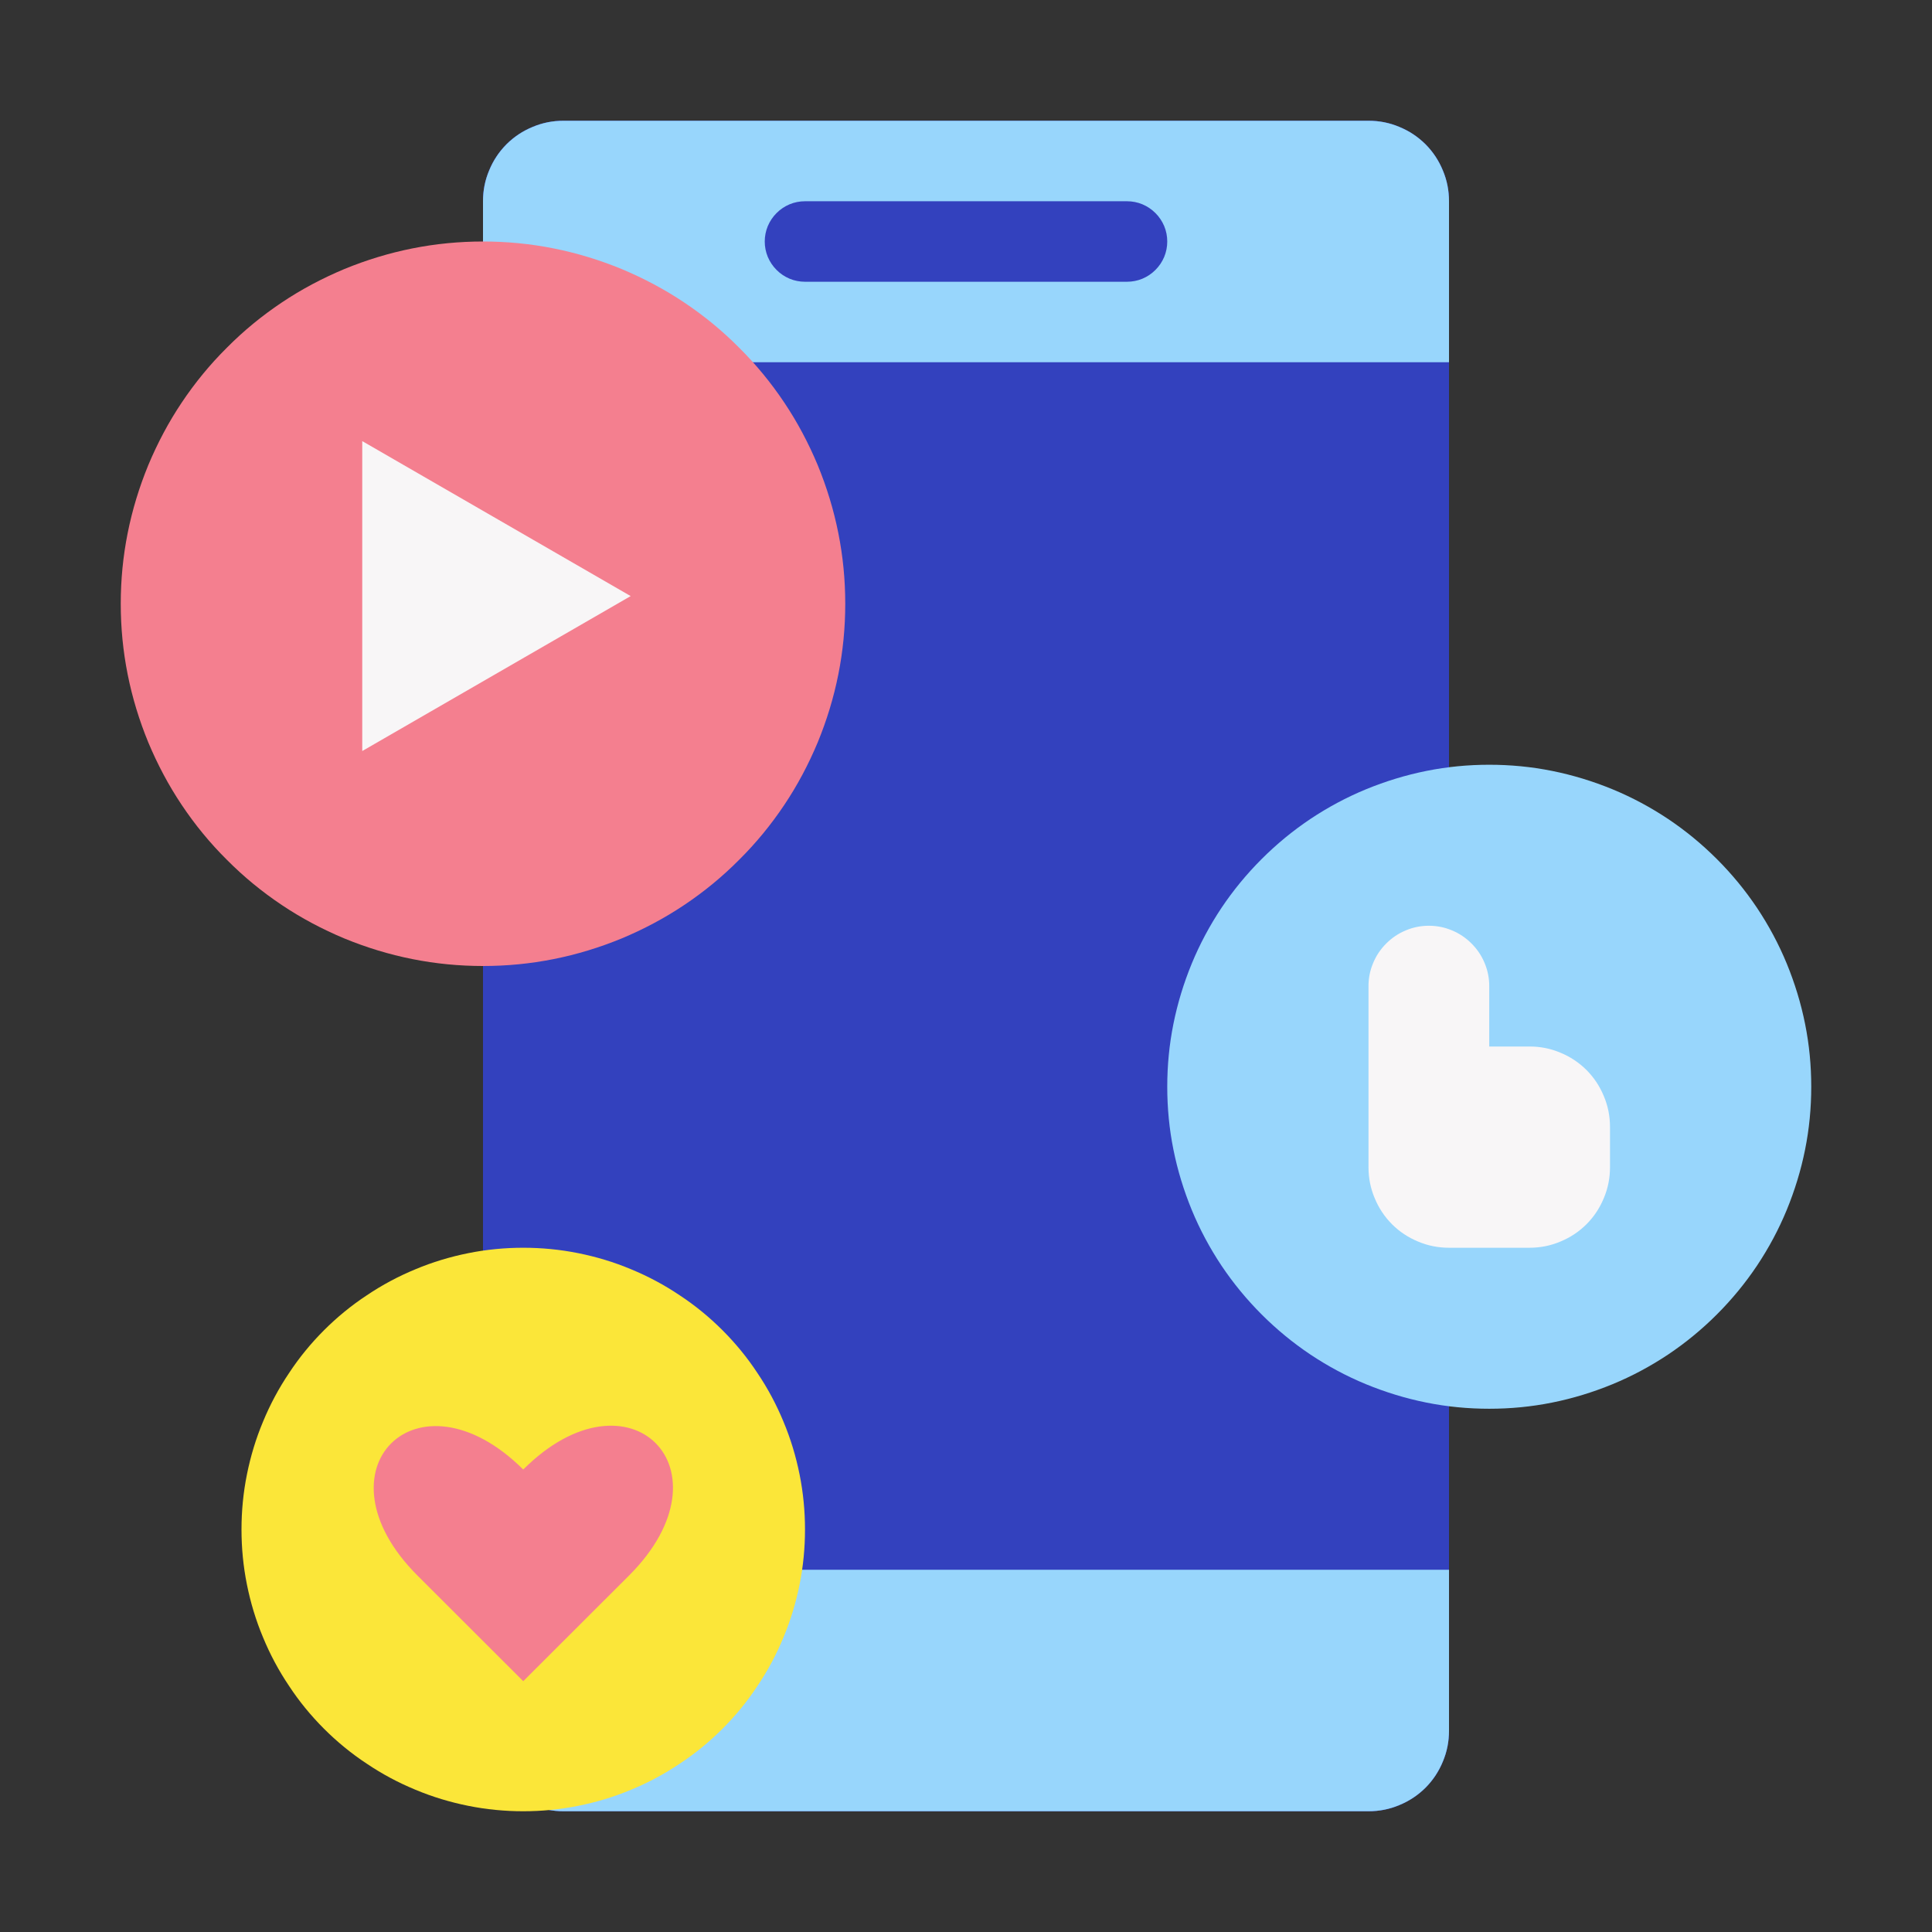
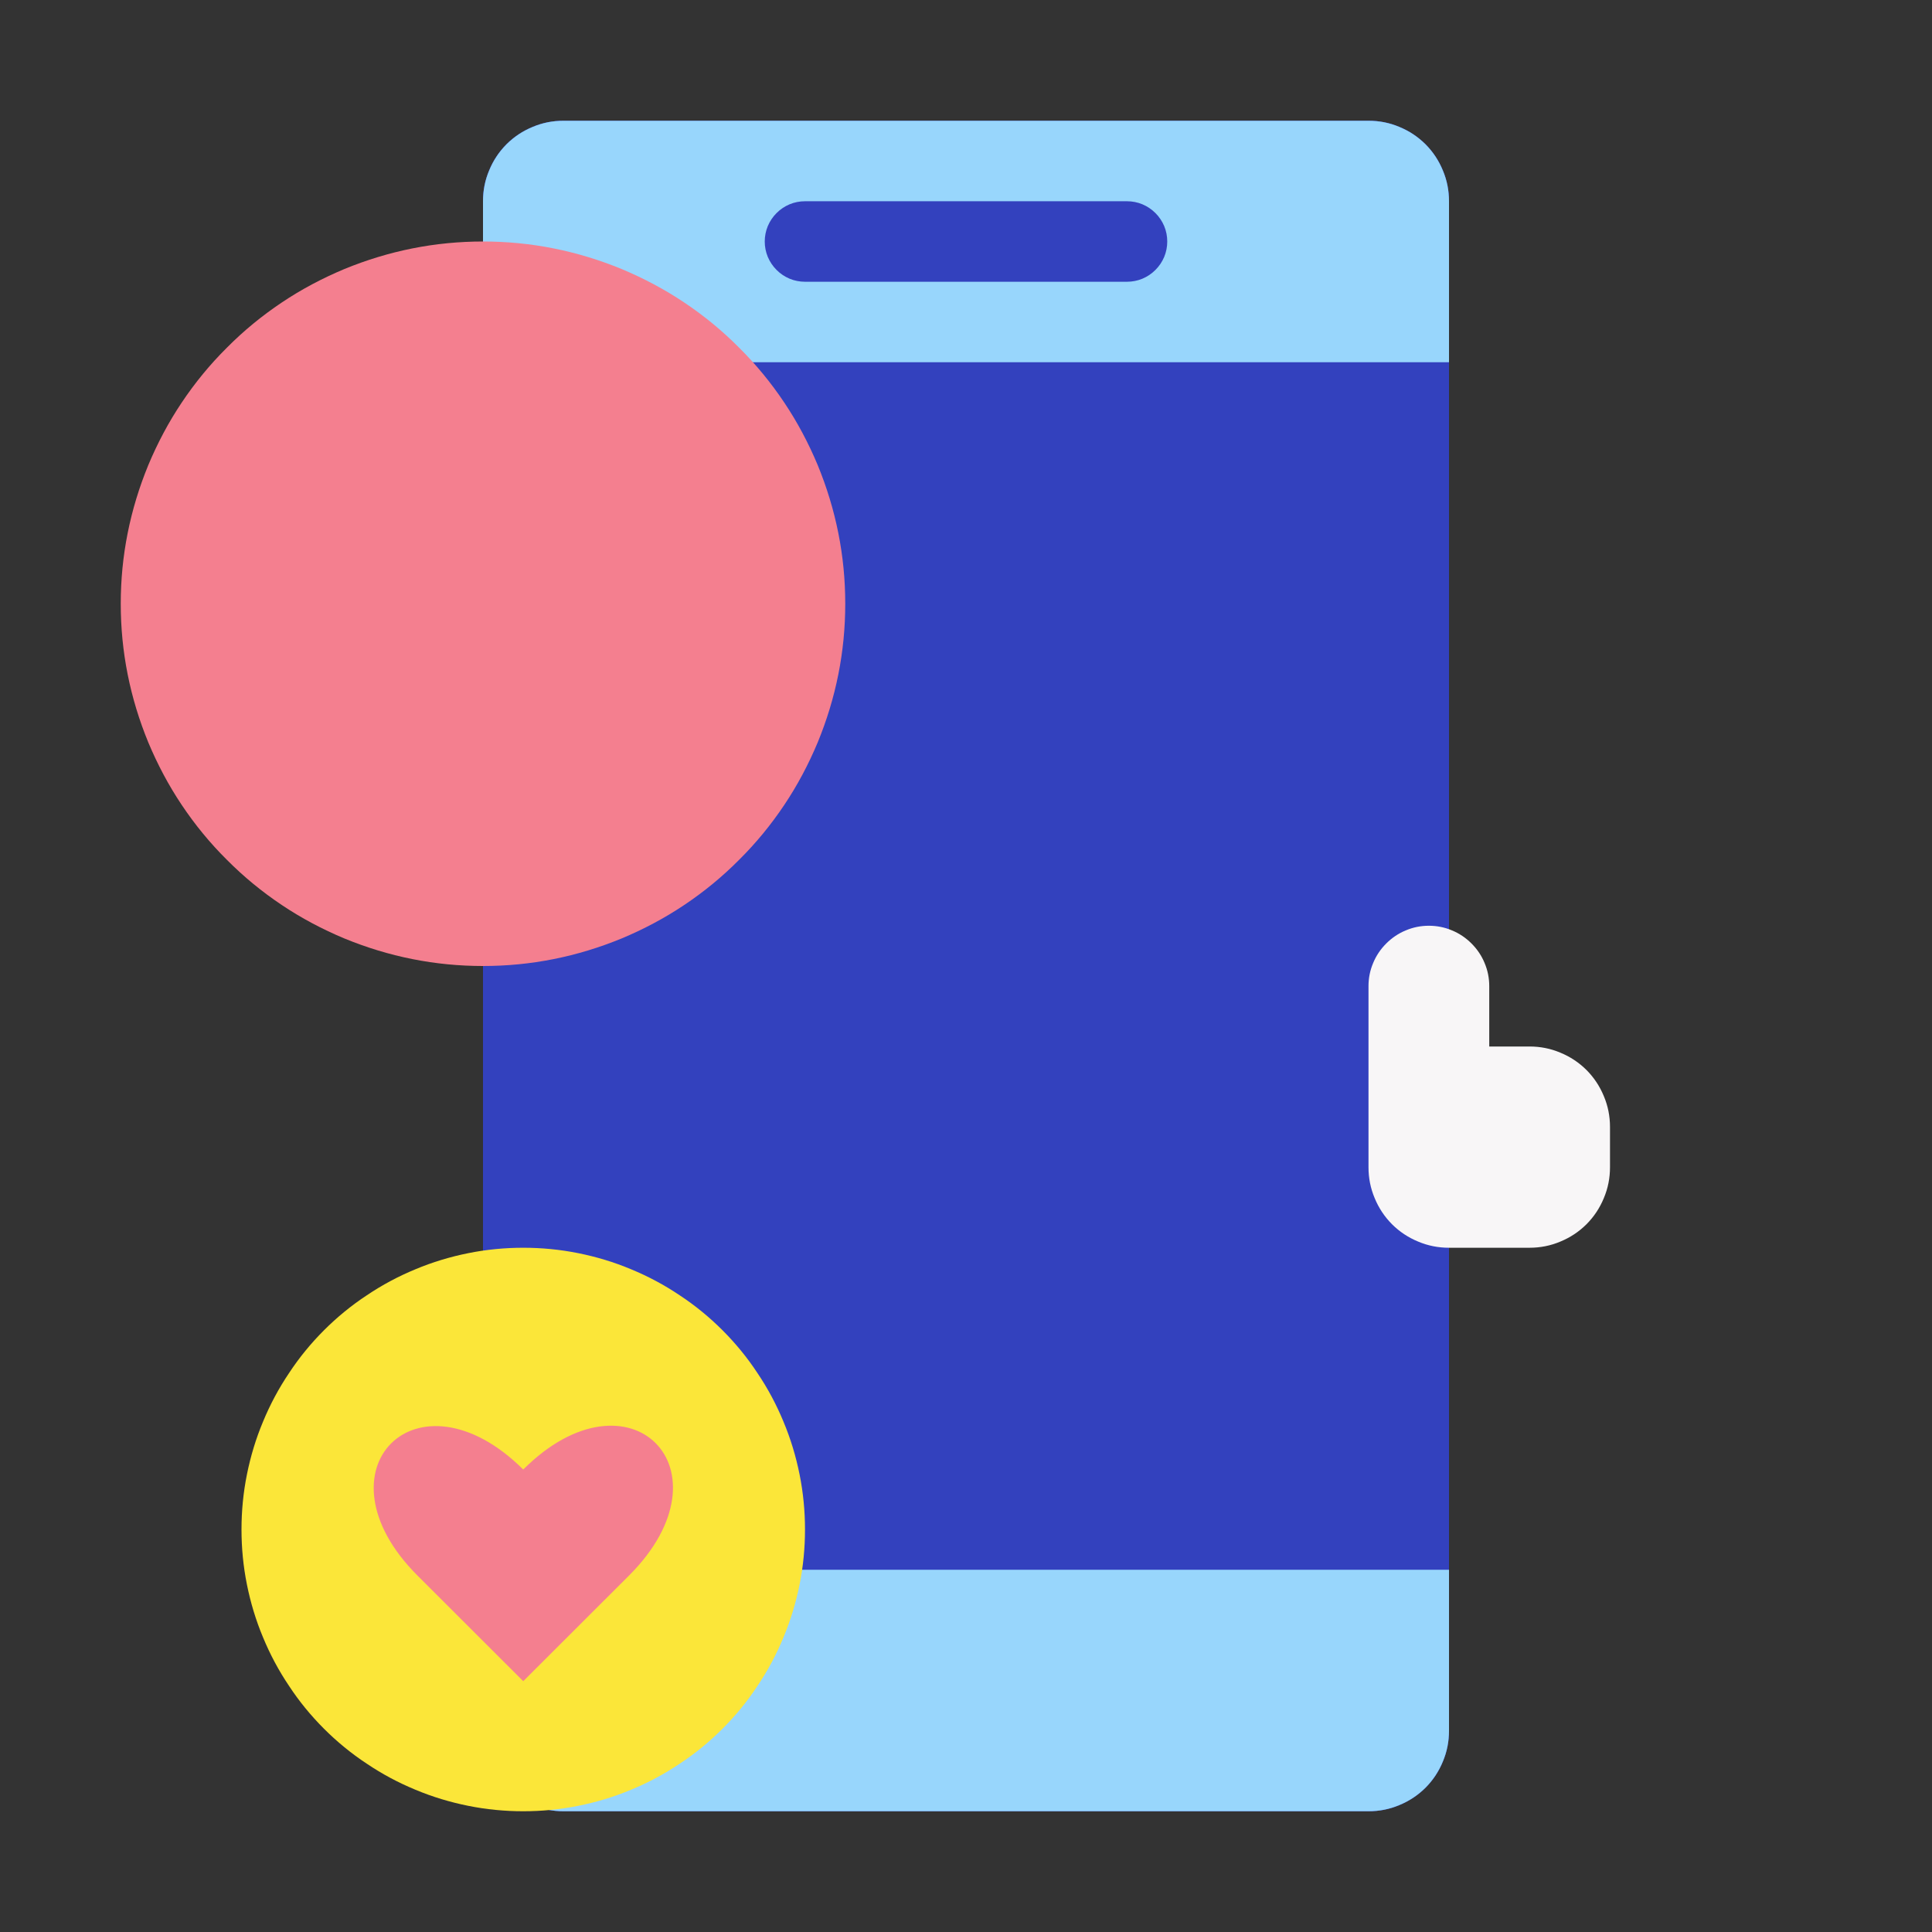
<svg xmlns="http://www.w3.org/2000/svg" width="80" viewBox="0 0 60 60" height="80" preserveAspectRatio="xMidYMid meet">
  <rect x="0" y="0" width="60" height="60" fill="#333333" stroke="none" />
  <defs>
    <clipPath id="3feeaaa3fd">
      <path d="M 15 3.75 L 45 3.75 L 45 56.25 L 15 56.25 Z M 15 3.75 " clip-rule="nonzero" />
    </clipPath>
    <clipPath id="b747a55f7c">
      <path d="M 15 3.75 L 45 3.75 L 45 12 L 15 12 Z M 15 3.75 " clip-rule="nonzero" />
    </clipPath>
    <clipPath id="8995c26b90">
      <path d="M 15 48 L 45 48 L 45 56.25 L 15 56.25 Z M 15 48 " clip-rule="nonzero" />
    </clipPath>
    <clipPath id="18c5876237">
      <path d="M 3.75 7 L 27 7 L 27 30 L 3.75 30 Z M 3.75 7 " clip-rule="nonzero" />
    </clipPath>
    <clipPath id="0236c0f24c">
-       <path d="M 36 23 L 56.25 23 L 56.25 44 L 36 44 Z M 36 23 " clip-rule="nonzero" />
-     </clipPath>
+       </clipPath>
    <clipPath id="4dca27f040">
      <path d="M 7 38 L 25 38 L 25 56.25 L 7 56.25 Z M 7 38 " clip-rule="nonzero" />
    </clipPath>
  </defs>
  <g clip-path="url(#3feeaaa3fd)">
    <path fill="#3341be" d="M 17.5 3.75 L 42.5 3.75 C 42.832 3.75 43.152 3.812 43.457 3.941 C 43.762 4.066 44.035 4.246 44.27 4.48 C 44.504 4.715 44.684 4.988 44.809 5.293 C 44.938 5.598 45 5.918 45 6.25 L 45 53.75 C 45 54.082 44.938 54.402 44.809 54.707 C 44.684 55.012 44.504 55.285 44.27 55.52 C 44.035 55.754 43.762 55.934 43.457 56.059 C 43.152 56.188 42.832 56.25 42.5 56.25 L 17.5 56.25 C 17.168 56.25 16.848 56.188 16.543 56.059 C 16.238 55.934 15.965 55.754 15.73 55.52 C 15.496 55.285 15.316 55.012 15.191 54.707 C 15.062 54.402 15 54.082 15 53.75 L 15 6.25 C 15 5.918 15.062 5.598 15.191 5.293 C 15.316 4.988 15.496 4.715 15.73 4.48 C 15.965 4.246 16.238 4.066 16.543 3.941 C 16.848 3.812 17.168 3.75 17.5 3.75 Z M 17.5 3.75 " fill-opacity="1" fill-rule="nonzero" />
    <path fill="#3341be" d="M 17.5 3.75 L 42.5 3.75 C 42.832 3.75 43.152 3.812 43.457 3.941 C 43.762 4.066 44.035 4.246 44.27 4.48 C 44.504 4.715 44.684 4.988 44.809 5.293 C 44.938 5.598 45 5.918 45 6.25 L 45 53.75 C 45 54.082 44.938 54.402 44.809 54.707 C 44.684 55.012 44.504 55.285 44.27 55.52 C 44.035 55.754 43.762 55.934 43.457 56.059 C 43.152 56.188 42.832 56.25 42.5 56.25 L 17.5 56.25 C 17.168 56.25 16.848 56.188 16.543 56.059 C 16.238 55.934 15.965 55.754 15.73 55.52 C 15.496 55.285 15.316 55.012 15.191 54.707 C 15.062 54.402 15 54.082 15 53.75 L 15 6.25 C 15 5.918 15.062 5.598 15.191 5.293 C 15.316 4.988 15.496 4.715 15.73 4.48 C 15.965 4.246 16.238 4.066 16.543 3.941 C 16.848 3.812 17.168 3.75 17.5 3.75 Z M 17.5 3.75 " fill-opacity="1" fill-rule="nonzero" />
  </g>
  <g clip-path="url(#b747a55f7c)">
    <path fill="#98d6fc" d="M 45 6.25 L 45 11.25 L 15 11.25 L 15 6.25 C 15 5.918 15.062 5.598 15.191 5.293 C 15.316 4.988 15.496 4.715 15.73 4.48 C 15.965 4.246 16.238 4.066 16.543 3.941 C 16.848 3.812 17.168 3.75 17.5 3.75 L 42.5 3.75 C 42.832 3.75 43.152 3.812 43.457 3.941 C 43.762 4.066 44.035 4.246 44.27 4.48 C 44.504 4.715 44.684 4.988 44.809 5.293 C 44.938 5.598 45 5.918 45 6.25 Z M 45 6.25 " fill-opacity="1" fill-rule="nonzero" />
  </g>
  <g clip-path="url(#8995c26b90)">
    <path fill="#98d6fc" d="M 15 48.75 L 45 48.75 L 45 53.75 C 45 54.082 44.938 54.402 44.809 54.707 C 44.684 55.012 44.504 55.285 44.27 55.52 C 44.035 55.754 43.762 55.934 43.457 56.059 C 43.152 56.188 42.832 56.25 42.5 56.25 L 17.5 56.25 C 17.168 56.25 16.848 56.188 16.543 56.059 C 16.238 55.934 15.965 55.754 15.73 55.52 C 15.496 55.285 15.316 55.012 15.191 54.707 C 15.062 54.402 15 54.082 15 53.75 Z M 15 48.75 " fill-opacity="1" fill-rule="nonzero" />
  </g>
  <path fill="#3341be" d="M 35 8.75 L 25 8.75 C 24.836 8.75 24.676 8.719 24.523 8.656 C 24.367 8.59 24.234 8.5 24.117 8.383 C 24 8.266 23.91 8.133 23.844 7.977 C 23.781 7.824 23.75 7.664 23.75 7.5 C 23.75 7.336 23.781 7.176 23.844 7.023 C 23.91 6.867 24 6.734 24.117 6.617 C 24.234 6.5 24.367 6.41 24.523 6.344 C 24.676 6.281 24.836 6.25 25 6.25 L 35 6.25 C 35.164 6.25 35.324 6.281 35.477 6.344 C 35.633 6.41 35.766 6.5 35.883 6.617 C 36 6.734 36.09 6.867 36.156 7.023 C 36.219 7.176 36.25 7.336 36.25 7.5 C 36.25 7.664 36.219 7.824 36.156 7.977 C 36.09 8.133 36 8.266 35.883 8.383 C 35.766 8.5 35.633 8.59 35.477 8.656 C 35.324 8.719 35.164 8.75 35 8.75 Z M 35 8.75 " fill-opacity="1" fill-rule="nonzero" />
  <g clip-path="url(#18c5876237)">
    <path fill="#f47f8f" d="M 26.25 18.75 C 26.25 19.488 26.18 20.219 26.035 20.945 C 25.891 21.668 25.676 22.371 25.395 23.055 C 25.109 23.738 24.766 24.387 24.355 25 C 23.945 25.613 23.477 26.184 22.953 26.703 C 22.434 27.227 21.863 27.695 21.25 28.105 C 20.637 28.516 19.988 28.859 19.305 29.145 C 18.621 29.426 17.918 29.641 17.195 29.785 C 16.469 29.93 15.738 30 15 30 C 14.262 30 13.531 29.93 12.805 29.785 C 12.082 29.641 11.379 29.426 10.695 29.145 C 10.012 28.859 9.363 28.516 8.75 28.105 C 8.137 27.695 7.566 27.227 7.047 26.703 C 6.523 26.184 6.055 25.613 5.645 25 C 5.234 24.387 4.891 23.738 4.605 23.055 C 4.324 22.371 4.109 21.668 3.965 20.945 C 3.82 20.219 3.75 19.488 3.75 18.75 C 3.75 18.012 3.82 17.281 3.965 16.555 C 4.109 15.832 4.324 15.129 4.605 14.445 C 4.891 13.762 5.234 13.113 5.645 12.5 C 6.055 11.887 6.523 11.316 7.047 10.797 C 7.566 10.273 8.137 9.805 8.75 9.395 C 9.363 8.984 10.012 8.641 10.695 8.355 C 11.379 8.074 12.082 7.859 12.805 7.715 C 13.531 7.57 14.262 7.5 15 7.5 C 15.738 7.5 16.469 7.57 17.195 7.715 C 17.918 7.859 18.621 8.074 19.305 8.355 C 19.988 8.641 20.637 8.984 21.25 9.395 C 21.863 9.805 22.434 10.273 22.953 10.797 C 23.477 11.316 23.945 11.887 24.355 12.5 C 24.766 13.113 25.109 13.762 25.395 14.445 C 25.676 15.129 25.891 15.832 26.035 16.555 C 26.18 17.281 26.25 18.012 26.25 18.75 Z M 26.25 18.75 " fill-opacity="1" fill-rule="nonzero" />
  </g>
  <g clip-path="url(#0236c0f24c)">
    <path fill="#98d6fc" d="M 56.25 33.75 C 56.25 34.406 56.188 35.059 56.059 35.699 C 55.93 36.344 55.738 36.969 55.488 37.578 C 55.238 38.184 54.93 38.758 54.566 39.305 C 54.199 39.852 53.785 40.355 53.32 40.82 C 52.855 41.285 52.352 41.699 51.805 42.066 C 51.258 42.43 50.684 42.738 50.078 42.988 C 49.469 43.238 48.844 43.43 48.199 43.559 C 47.559 43.688 46.906 43.75 46.25 43.75 C 45.594 43.75 44.941 43.688 44.301 43.559 C 43.656 43.43 43.031 43.238 42.422 42.988 C 41.816 42.738 41.242 42.43 40.695 42.066 C 40.148 41.699 39.645 41.285 39.18 40.82 C 38.715 40.355 38.301 39.852 37.934 39.305 C 37.57 38.758 37.262 38.184 37.012 37.578 C 36.762 36.969 36.57 36.344 36.441 35.699 C 36.312 35.059 36.25 34.406 36.25 33.75 C 36.25 33.094 36.312 32.441 36.441 31.801 C 36.57 31.156 36.762 30.531 37.012 29.922 C 37.262 29.316 37.57 28.742 37.934 28.195 C 38.301 27.648 38.715 27.145 39.18 26.68 C 39.645 26.215 40.148 25.801 40.695 25.434 C 41.242 25.07 41.816 24.762 42.422 24.512 C 43.031 24.262 43.656 24.07 44.301 23.941 C 44.941 23.812 45.594 23.75 46.25 23.75 C 46.906 23.75 47.559 23.812 48.199 23.941 C 48.844 24.07 49.469 24.262 50.078 24.512 C 50.684 24.762 51.258 25.07 51.805 25.434 C 52.352 25.801 52.855 26.215 53.32 26.68 C 53.785 27.145 54.199 27.648 54.566 28.195 C 54.93 28.742 55.238 29.316 55.488 29.922 C 55.738 30.531 55.93 31.156 56.059 31.801 C 56.188 32.441 56.25 33.094 56.25 33.75 Z M 56.25 33.75 " fill-opacity="1" fill-rule="nonzero" />
  </g>
  <g clip-path="url(#4dca27f040)">
    <path fill="#fbe639" d="M 25 47.5 C 25 48.074 24.945 48.645 24.832 49.207 C 24.719 49.77 24.555 50.316 24.332 50.848 C 24.113 51.379 23.844 51.883 23.523 52.359 C 23.207 52.84 22.844 53.281 22.438 53.688 C 22.031 54.094 21.59 54.457 21.109 54.773 C 20.633 55.094 20.129 55.363 19.598 55.582 C 19.066 55.805 18.52 55.969 17.957 56.082 C 17.395 56.195 16.824 56.25 16.25 56.25 C 15.676 56.25 15.105 56.195 14.543 56.082 C 13.98 55.969 13.434 55.805 12.902 55.582 C 12.371 55.363 11.867 55.094 11.391 54.773 C 10.91 54.457 10.469 54.094 10.062 53.688 C 9.656 53.281 9.293 52.84 8.977 52.359 C 8.656 51.883 8.387 51.379 8.168 50.848 C 7.945 50.316 7.781 49.77 7.668 49.207 C 7.555 48.645 7.5 48.074 7.5 47.5 C 7.5 46.926 7.555 46.355 7.668 45.793 C 7.781 45.23 7.945 44.684 8.168 44.152 C 8.387 43.621 8.656 43.117 8.977 42.641 C 9.293 42.16 9.656 41.719 10.062 41.312 C 10.469 40.906 10.91 40.543 11.391 40.227 C 11.867 39.906 12.371 39.637 12.902 39.418 C 13.434 39.195 13.98 39.031 14.543 38.918 C 15.105 38.805 15.676 38.75 16.25 38.75 C 16.824 38.75 17.395 38.805 17.957 38.918 C 18.52 39.031 19.066 39.195 19.598 39.418 C 20.129 39.637 20.633 39.906 21.109 40.227 C 21.59 40.543 22.031 40.906 22.438 41.312 C 22.844 41.719 23.207 42.16 23.523 42.641 C 23.844 43.117 24.113 43.621 24.332 44.152 C 24.555 44.684 24.719 45.23 24.832 45.793 C 24.945 46.355 25 46.926 25 47.5 Z M 25 47.5 " fill-opacity="1" fill-rule="nonzero" />
  </g>
  <path fill="#f47f8f" d="M 16.25 52.211 L 12.961 48.926 C 9.688 45.648 12.961 42.375 16.25 45.637 C 19.539 42.352 22.824 45.637 19.539 48.926 Z M 16.25 52.211 " fill-opacity="1" fill-rule="nonzero" />
-   <path fill="#f8f6f7" d="M 19.586 18.512 L 11.25 13.699 L 11.25 23.324 Z M 19.586 18.512 " fill-opacity="1" fill-rule="nonzero" />
  <path fill="#f8f6f7" d="M 47.5 32.5 L 46.25 32.5 L 46.25 30.625 C 46.25 30.375 46.203 30.137 46.105 29.906 C 46.012 29.68 45.875 29.477 45.699 29.301 C 45.523 29.125 45.32 28.988 45.094 28.895 C 44.863 28.797 44.625 28.75 44.375 28.75 C 44.125 28.75 43.887 28.797 43.656 28.895 C 43.43 28.988 43.227 29.125 43.051 29.301 C 42.875 29.477 42.738 29.68 42.645 29.906 C 42.547 30.137 42.5 30.375 42.5 30.625 L 42.5 36.25 C 42.5 36.582 42.562 36.902 42.691 37.207 C 42.816 37.512 42.996 37.785 43.23 38.02 C 43.465 38.254 43.738 38.434 44.043 38.559 C 44.348 38.688 44.668 38.75 45 38.75 L 47.5 38.75 C 47.832 38.75 48.152 38.688 48.457 38.559 C 48.762 38.434 49.035 38.254 49.27 38.02 C 49.504 37.785 49.684 37.512 49.809 37.207 C 49.938 36.902 50 36.582 50 36.25 L 50 35 C 50 34.668 49.938 34.348 49.809 34.043 C 49.684 33.738 49.504 33.465 49.27 33.23 C 49.035 32.996 48.762 32.816 48.457 32.691 C 48.152 32.562 47.832 32.5 47.5 32.5 Z M 47.5 32.5 " fill-opacity="1" fill-rule="nonzero" />
</svg>